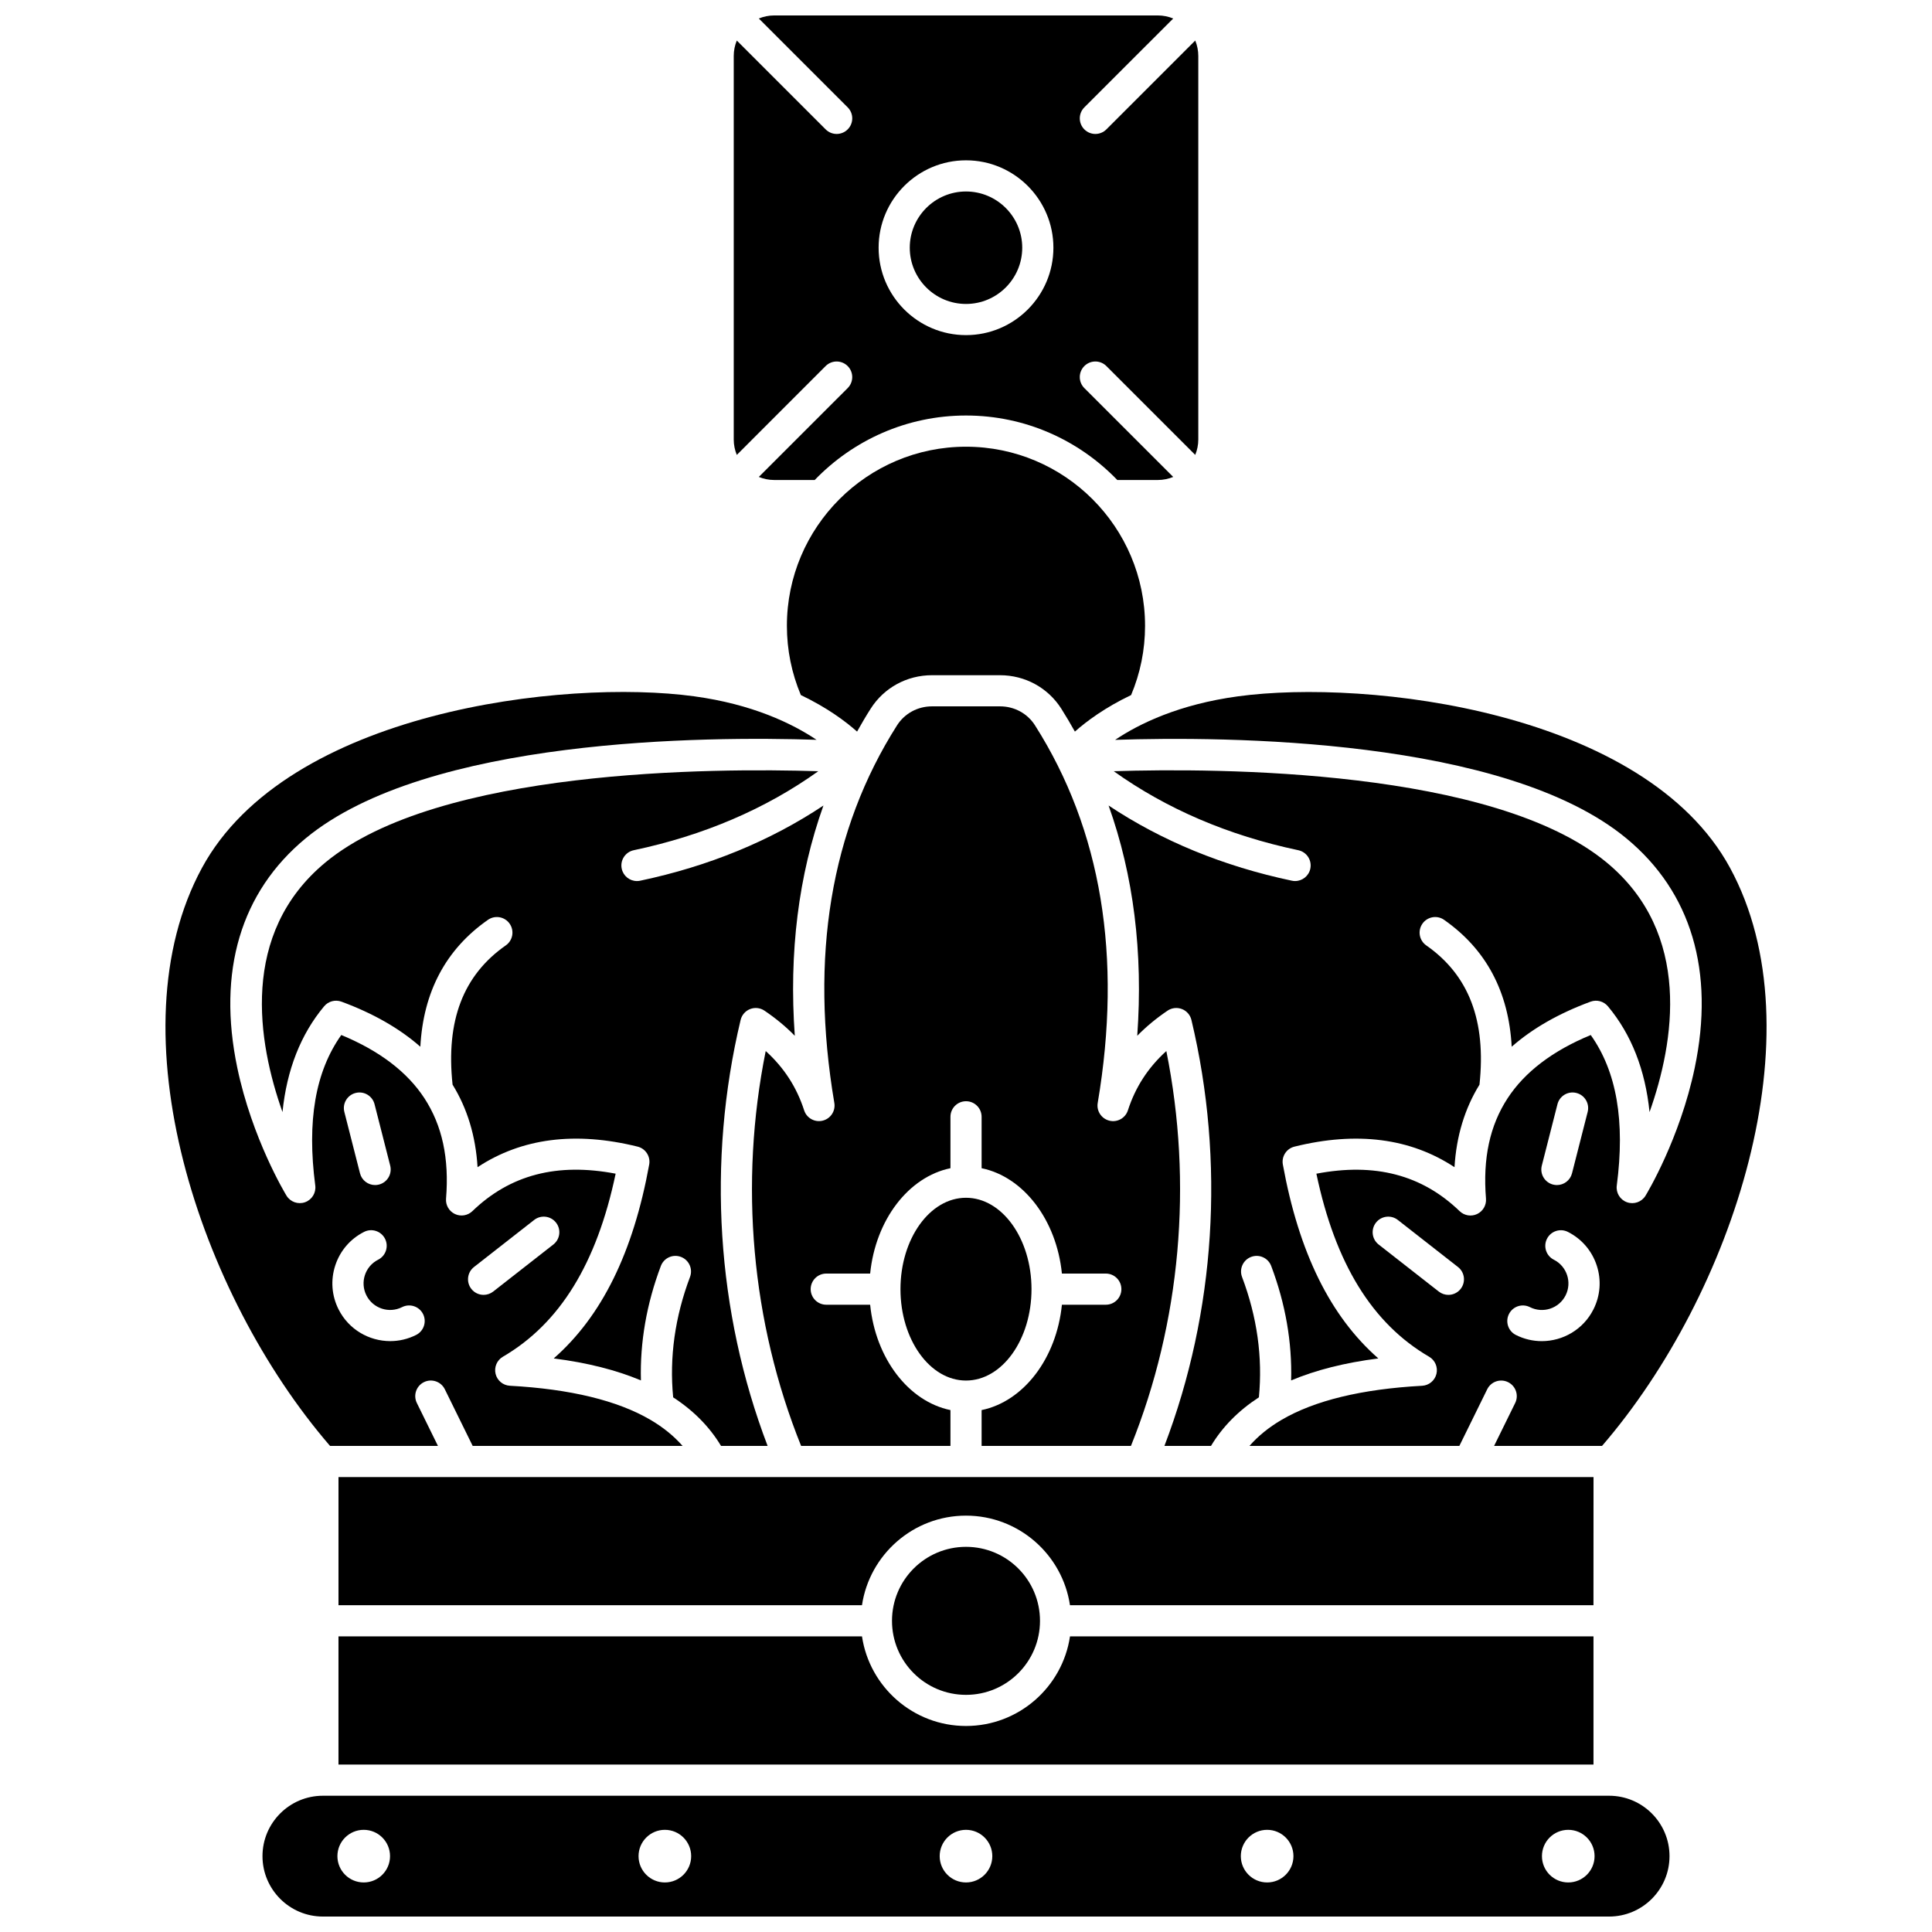
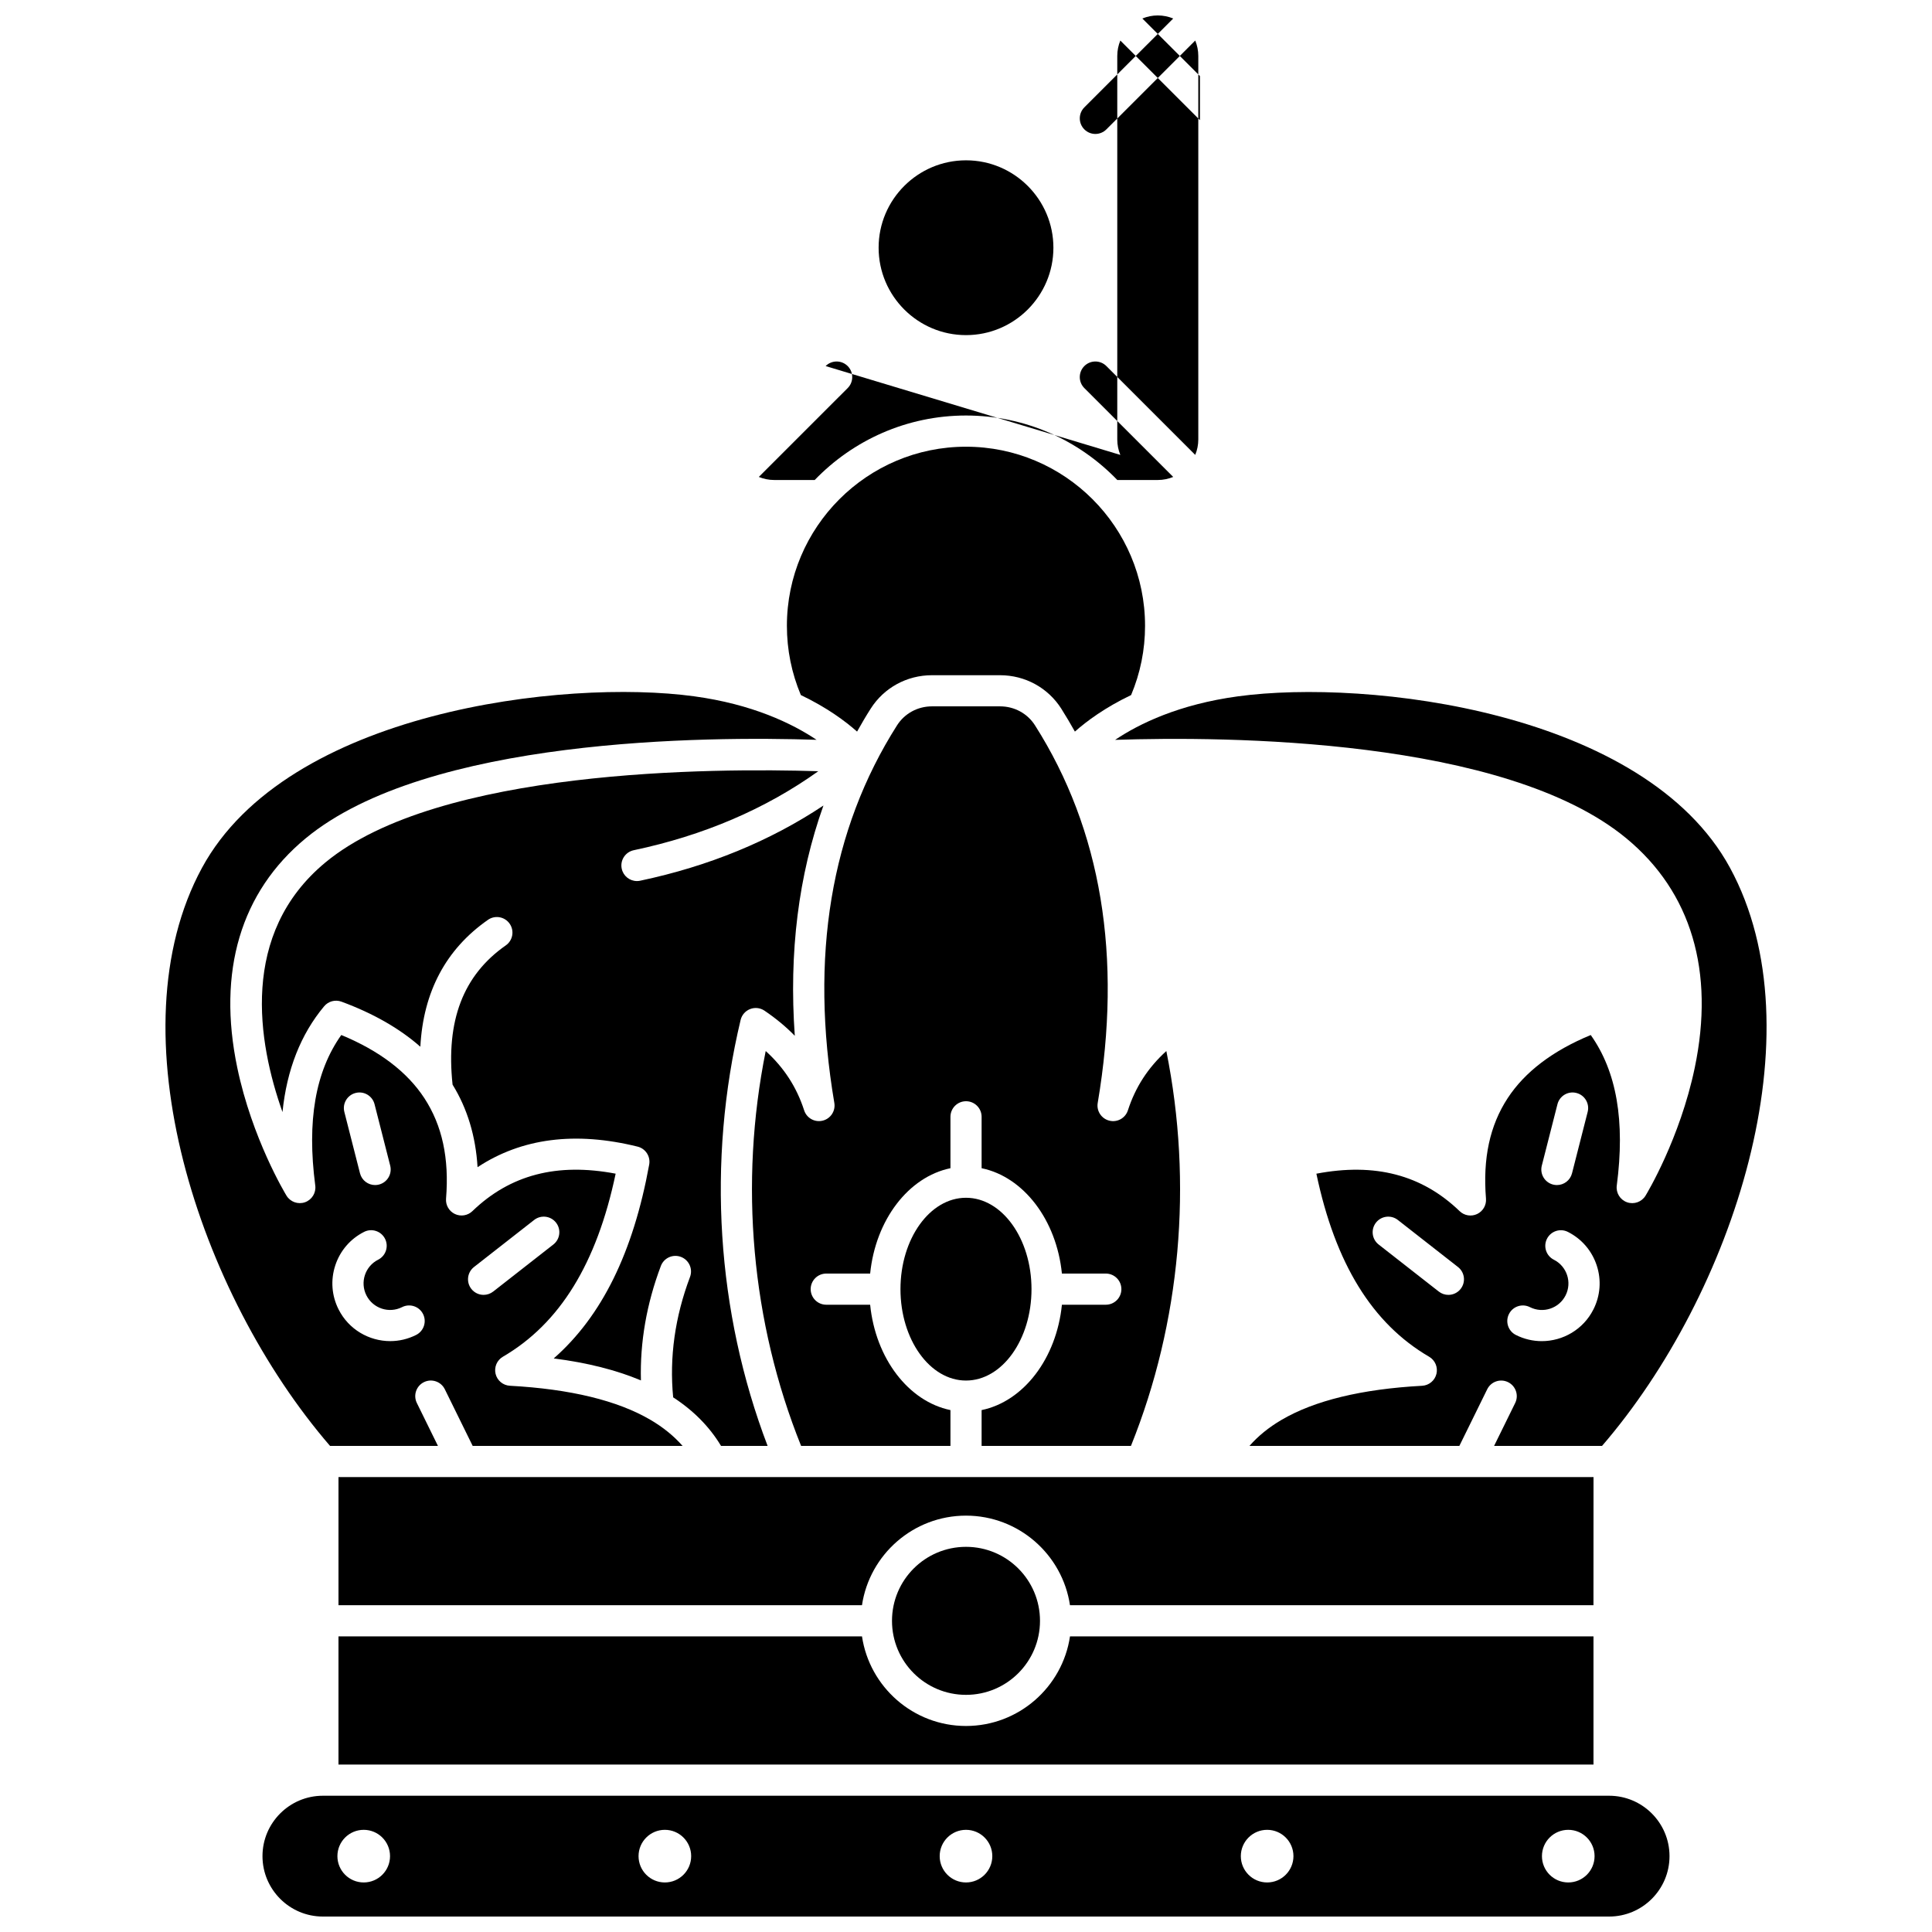
<svg xmlns="http://www.w3.org/2000/svg" width="800px" height="800px" version="1.1" viewBox="144 144 512 512">
  <defs>
    <clipPath id="b">
      <path d="m338 148.09h124v123.91h-124z" />
    </clipPath>
    <clipPath id="a">
      <path d="m213 619h374v32.902h-374z" />
    </clipPath>
  </defs>
  <path d="m453.09 422.54c-4.848 4.391-8.199 9.574-10.184 15.711-0.664 2.059-2.805 3.258-4.91 2.738-2.102-0.516-3.453-2.566-3.09-4.699 6.555-38.73 0.965-72.395-16.617-100.06-2.004-3.156-5.469-5.039-9.266-5.039h-18.035c-3.797 0-7.262 1.883-9.266 5.035-17.582 27.664-23.172 61.328-16.617 100.06 0.363 2.133-0.988 4.184-3.09 4.699-2.102 0.52-4.246-0.68-4.91-2.738-1.984-6.137-5.336-11.32-10.184-15.711-7.074 35.121-3.789 71.93 9.379 104.64h39.578v-9.488c-11.113-2.293-19.848-13.68-21.281-27.922h-11.633c-2.281 0-4.129-1.848-4.129-4.129s1.848-4.129 4.129-4.129h11.633c1.434-14.242 10.164-25.629 21.281-27.922v-13.621c0-2.281 1.848-4.129 4.129-4.129s4.129 1.848 4.129 4.129v13.621c11.113 2.293 19.848 13.68 21.281 27.922h11.633c2.281 0 4.129 1.848 4.129 4.129s-1.848 4.129-4.129 4.129h-11.633c-1.434 14.242-10.164 25.629-21.281 27.922v9.488h39.578c13.164-32.707 16.449-69.52 9.375-104.64z" />
-   <path d="m526.7 387.77c11.152 7.793 17.137 19.078 17.914 33.625 5.508-4.844 12.496-8.844 20.902-11.941 1.633-0.605 3.477-0.113 4.598 1.227 6.211 7.434 9.895 16.82 11.031 28.031 6.566-18.5 11.406-47.297-11.371-66.152-29.973-24.816-102.88-25.059-130.62-24.18 13.98 9.992 30.379 17.023 48.906 20.934 2.231 0.473 3.66 2.664 3.188 4.894-0.41 1.945-2.125 3.277-4.035 3.277-0.281 0-0.57-0.027-0.855-0.09-18.168-3.836-34.438-10.523-48.57-19.926 6.613 18.52 9.168 38.914 7.594 61.023 2.344-2.402 5.016-4.617 8.027-6.656 1.125-0.762 2.547-0.918 3.812-0.43 1.266 0.492 2.207 1.574 2.519 2.891 8.953 37.559 6.387 77.391-7.156 112.88h12.344c3.047-5.07 7.309-9.383 12.691-12.871 1.027-10.59-0.473-21.312-4.465-31.895-0.805-2.133 0.273-4.516 2.406-5.32 2.133-0.809 4.519 0.273 5.32 2.406 3.785 10.035 5.551 20.203 5.281 30.328 6.516-2.742 14.164-4.68 23.109-5.828-12.754-11.18-21.07-28.109-25.301-51.383-0.391-2.144 0.953-4.223 3.074-4.746 16.52-4.086 30.746-2.25 42.414 5.449 0.492-8.238 2.723-15.555 6.621-21.875 1.809-16.922-2.801-29.008-14.105-36.902-1.871-1.309-2.324-3.879-1.02-5.75 1.309-1.871 3.879-2.328 5.75-1.023z" />
  <path d="m417.36 485.64c0-13.355-7.789-24.219-17.363-24.219s-17.363 10.863-17.363 24.219 7.789 24.219 17.363 24.219 17.363-10.863 17.363-24.219z" />
  <path d="m400 224.55c8.219 0 14.902-6.688 14.902-14.902 0-8.219-6.688-14.902-14.902-14.902-8.219 0-14.902 6.688-14.902 14.902 0 8.219 6.684 14.902 14.902 14.902z" />
  <path d="m447.45 309.84c0-26.168-21.289-47.457-47.457-47.457-26.168 0-47.457 21.289-47.457 47.457 0 6.383 1.254 12.551 3.699 18.359 6.945 3.32 11.805 6.938 14.898 9.68 1.148-2.051 2.336-4.082 3.606-6.074 3.527-5.551 9.598-8.867 16.238-8.867h18.035c6.641 0 12.707 3.316 16.238 8.867 1.266 1.992 2.453 4.023 3.606 6.074 3.094-2.742 7.953-6.359 14.898-9.68 2.441-5.809 3.695-11.977 3.695-18.359z" />
  <path d="m566.3 535.44h-32.98-0.016-0.008-266.59-0.008-0.016-32.98v33.961h138.73c2-13.418 13.598-23.742 27.562-23.742s25.562 10.324 27.562 23.742h138.73z" />
  <path d="m419.61 573.54c0 10.832-8.777 19.613-19.609 19.613s-19.613-8.781-19.613-19.613c0-10.832 8.781-19.613 19.613-19.613s19.609 8.781 19.609 19.613" />
  <path d="m575.04 366.2c17.172 14.215 23.422 35.234 18.082 60.781-3.93 18.785-12.668 33.281-13.039 33.887-1.016 1.664-3.055 2.394-4.898 1.746-1.84-0.648-2.977-2.496-2.723-4.43 2.234-17.102-0.02-30.191-6.898-39.891-10.066 4.152-17.465 9.777-22.016 16.734-4.734 7.238-6.613 15.949-5.746 26.637 0.137 1.711-0.797 3.332-2.348 4.066s-3.398 0.434-4.633-0.758c-9.98-9.625-22.43-12.891-37.965-9.93 5 23.82 14.797 39.715 29.883 48.512 1.574 0.918 2.359 2.762 1.934 4.535-0.43 1.773-1.969 3.055-3.789 3.156-16.004 0.871-28.551 3.914-37.289 9.051-3.387 1.992-6.184 4.273-8.477 6.887h55.625l7.383-15.012c1.008-2.047 3.481-2.891 5.527-1.883 2.047 1.008 2.891 3.481 1.883 5.527l-5.59 11.371h28.605c34.797-40.328 57.52-109.72 33.934-153.18-22.57-41.594-96.066-50.137-130.39-45.473-15.602 2.121-26.117 7.203-32.578 11.539 29.125-0.973 103.26-0.582 135.52 26.125zm-43.949 119.37c-0.816 1.039-2.027 1.586-3.254 1.586-0.891 0-1.785-0.285-2.543-0.879l-15.941-12.469c-1.797-1.406-2.113-4-0.707-5.797s4.004-2.113 5.797-0.707l15.941 12.469c1.797 1.406 2.113 4 0.707 5.797zm21.504-32.668 4.148-16.273c0.562-2.211 2.809-3.551 5.023-2.981 2.211 0.562 3.547 2.812 2.981 5.023l-4.148 16.273c-0.477 1.867-2.156 3.109-4 3.109-0.336 0-0.68-0.043-1.023-0.129-2.211-0.562-3.547-2.812-2.981-5.023zm13.672 38.117c-2.688 5.324-8.09 8.398-13.68 8.398-2.316 0-4.668-0.527-6.871-1.641-2.035-1.027-2.852-3.512-1.824-5.547 1.027-2.039 3.512-2.856 5.547-1.824 3.469 1.75 7.707 0.355 9.457-3.109s0.355-7.707-3.109-9.457c-2.035-1.027-2.852-3.512-1.824-5.547 1.027-2.035 3.512-2.856 5.547-1.824 3.648 1.844 6.359 4.996 7.637 8.879 1.277 3.875 0.965 8.023-0.879 11.672z" />
  <g clip-path="url(#b)">
-     <path d="m362.8 241.01c1.613-1.613 4.227-1.613 5.84 0s1.613 4.227 0 5.84l-23.547 23.543c1.262 0.52 2.641 0.812 4.086 0.812h10.73c10.141-10.523 24.359-17.09 40.094-17.09s29.953 6.566 40.094 17.09h10.73c1.445 0 2.824-0.293 4.086-0.812l-23.551-23.543c-1.613-1.613-1.613-4.227 0-5.84s4.227-1.613 5.84 0l23.547 23.543c0.52-1.262 0.812-2.641 0.812-4.086v-101.64c0-1.445-0.293-2.824-0.812-4.086l-23.547 23.547c-0.805 0.805-1.863 1.211-2.918 1.211s-2.113-0.402-2.918-1.211c-1.613-1.613-1.613-4.227 0-5.84l23.547-23.543c-1.266-0.52-2.641-0.812-4.09-0.812h-101.64c-1.445 0-2.824 0.293-4.086 0.812l23.547 23.543c1.613 1.613 1.613 4.227 0 5.84-0.805 0.805-1.863 1.211-2.918 1.211s-2.113-0.402-2.918-1.211l-23.547-23.543c-0.52 1.262-0.812 2.641-0.812 4.086v101.64c0 1.445 0.293 2.824 0.812 4.086zm37.203-54.523c12.77 0 23.16 10.391 23.16 23.16 0 12.773-10.391 23.164-23.16 23.164-12.773 0-23.16-10.391-23.16-23.164-0.004-12.77 10.387-23.16 23.16-23.16z" />
+     <path d="m362.8 241.01c1.613-1.613 4.227-1.613 5.84 0s1.613 4.227 0 5.84l-23.547 23.543c1.262 0.52 2.641 0.812 4.086 0.812h10.73c10.141-10.523 24.359-17.09 40.094-17.09s29.953 6.566 40.094 17.09h10.73c1.445 0 2.824-0.293 4.086-0.812l-23.551-23.543c-1.613-1.613-1.613-4.227 0-5.84s4.227-1.613 5.84 0l23.547 23.543c0.52-1.262 0.812-2.641 0.812-4.086v-101.64c0-1.445-0.293-2.824-0.812-4.086l-23.547 23.547c-0.805 0.805-1.863 1.211-2.918 1.211s-2.113-0.402-2.918-1.211c-1.613-1.613-1.613-4.227 0-5.84l23.547-23.543c-1.266-0.52-2.641-0.812-4.09-0.812c-1.445 0-2.824 0.293-4.086 0.812l23.547 23.543c1.613 1.613 1.613 4.227 0 5.84-0.805 0.805-1.863 1.211-2.918 1.211s-2.113-0.402-2.918-1.211l-23.547-23.543c-0.52 1.262-0.812 2.641-0.812 4.086v101.64c0 1.445 0.293 2.824 0.812 4.086zm37.203-54.523c12.77 0 23.16 10.391 23.16 23.16 0 12.773-10.391 23.164-23.16 23.164-12.773 0-23.16-10.391-23.16-23.164-0.004-12.77 10.387-23.16 23.16-23.16z" />
  </g>
  <path d="m322.39 514.31c5.383 3.492 9.645 7.801 12.691 12.871h12.344c-13.543-35.492-16.109-75.324-7.156-112.88 0.316-1.32 1.258-2.398 2.519-2.891 1.262-0.492 2.688-0.332 3.812 0.43 3.016 2.043 5.688 4.254 8.027 6.656-1.574-22.109 0.98-42.508 7.594-61.023-14.133 9.402-30.402 16.09-48.57 19.926-0.285 0.062-0.574 0.09-0.855 0.09-1.91 0-3.625-1.332-4.035-3.277-0.473-2.231 0.957-4.422 3.188-4.894 18.527-3.91 34.926-10.941 48.906-20.934-27.746-0.879-100.65-0.637-130.62 24.176-22.781 18.859-17.941 47.648-11.371 66.152 1.137-11.211 4.824-20.598 11.031-28.031 1.117-1.34 2.957-1.832 4.598-1.227 8.406 3.098 15.395 7.098 20.902 11.941 0.777-14.547 6.762-25.836 17.914-33.625 1.871-1.309 4.445-0.848 5.75 1.02 1.305 1.871 0.848 4.445-1.02 5.75-11.305 7.894-15.91 19.98-14.105 36.902 3.902 6.316 6.129 13.637 6.621 21.875 11.672-7.699 25.898-9.535 42.414-5.449 2.117 0.523 3.461 2.602 3.074 4.746-4.231 23.27-12.547 40.199-25.301 51.383 8.945 1.148 16.594 3.086 23.109 5.828-0.27-10.121 1.496-20.293 5.281-30.328 0.805-2.133 3.18-3.215 5.32-2.406 2.133 0.805 3.211 3.188 2.406 5.32-3.992 10.59-5.492 21.309-4.465 31.902z" />
  <path d="m372.43 577.66h-138.73v33.961h332.59v-33.961h-138.73c-2 13.418-13.598 23.742-27.562 23.742s-25.559-10.324-27.562-23.742z" />
  <path d="m260.06 527.18-5.59-11.371c-1.008-2.047-0.16-4.523 1.883-5.527 2.043-1.008 4.519-0.164 5.527 1.883l7.383 15.012h55.625c-2.293-2.609-5.094-4.894-8.48-6.887-8.734-5.133-21.281-8.18-37.285-9.051-1.82-0.098-3.363-1.383-3.789-3.156-0.426-1.773 0.359-3.617 1.934-4.535 15.082-8.797 24.883-24.691 29.883-48.512-15.535-2.957-27.984 0.305-37.965 9.93-1.234 1.191-3.082 1.492-4.633 0.758-1.551-0.734-2.488-2.356-2.348-4.066 0.867-10.684-1.016-19.398-5.746-26.637-4.551-6.961-11.949-12.582-22.016-16.734-6.875 9.699-9.133 22.785-6.898 39.891 0.254 1.934-0.883 3.781-2.723 4.43-1.84 0.645-3.883-0.082-4.898-1.746-0.371-0.609-9.109-15.102-13.039-33.887-5.344-25.547 0.91-46.566 18.082-60.781 32.227-26.68 106.24-27.098 135.43-26.137-6.504-4.348-17.031-9.438-32.484-11.535-34.328-4.668-107.82 3.879-130.39 45.473-23.586 43.461-0.863 112.85 33.934 153.18zm9.555-47.41 15.941-12.469c1.797-1.406 4.394-1.086 5.797 0.707 1.406 1.797 1.09 4.391-0.707 5.797l-15.941 12.469c-0.754 0.59-1.652 0.879-2.543 0.879-1.227 0-2.441-0.543-3.254-1.586-1.406-1.797-1.086-4.391 0.707-5.797zm-31.379-46.125c2.215-0.57 4.457 0.773 5.023 2.981l4.148 16.273c0.562 2.211-0.77 4.457-2.981 5.023-0.344 0.086-0.684 0.129-1.023 0.129-1.844 0-3.523-1.242-4-3.109l-4.148-16.273c-0.562-2.211 0.77-4.461 2.981-5.023zm-5.383 45.695c1.277-3.883 3.988-7.035 7.637-8.879 2.035-1.031 4.519-0.211 5.547 1.824 1.027 2.035 0.211 4.519-1.824 5.547-3.465 1.75-4.859 5.992-3.109 9.457 1.75 3.465 5.988 4.859 9.457 3.109 2.035-1.027 4.519-0.211 5.547 1.824 1.027 2.035 0.211 4.519-1.824 5.547-2.207 1.113-4.555 1.641-6.871 1.641-5.594 0-10.992-3.074-13.68-8.398-1.844-3.644-2.156-7.793-0.879-11.672z" />
  <g clip-path="url(#a)">
    <path d="m570.43 619.89h-340.86c-8.828 0-16.008 7.18-16.008 16.008s7.184 16.008 16.008 16.008h340.86c8.828 0 16.008-7.18 16.008-16.008s-7.18-16.008-16.008-16.008zm-330.04 22.98c-3.852 0-6.973-3.121-6.973-6.973 0-3.852 3.121-6.973 6.973-6.973s6.973 3.121 6.973 6.973c0 3.852-3.121 6.973-6.973 6.973zm79.805 0c-3.852 0-6.973-3.121-6.973-6.973 0-3.852 3.121-6.973 6.973-6.973 3.852 0 6.973 3.121 6.973 6.973 0 3.852-3.121 6.973-6.973 6.973zm79.805 0c-3.852 0-6.973-3.121-6.973-6.973 0-3.852 3.121-6.973 6.973-6.973s6.973 3.121 6.973 6.973c-0.004 3.852-3.125 6.973-6.973 6.973zm79.805 0c-3.852 0-6.973-3.121-6.973-6.973 0-3.852 3.121-6.973 6.973-6.973 3.852 0 6.973 3.121 6.973 6.973-0.004 3.852-3.125 6.973-6.973 6.973zm79.801 0c-3.852 0-6.973-3.121-6.973-6.973 0-3.852 3.121-6.973 6.973-6.973 3.852 0 6.973 3.121 6.973 6.973 0 3.852-3.121 6.973-6.973 6.973z" />
  </g>
</svg>